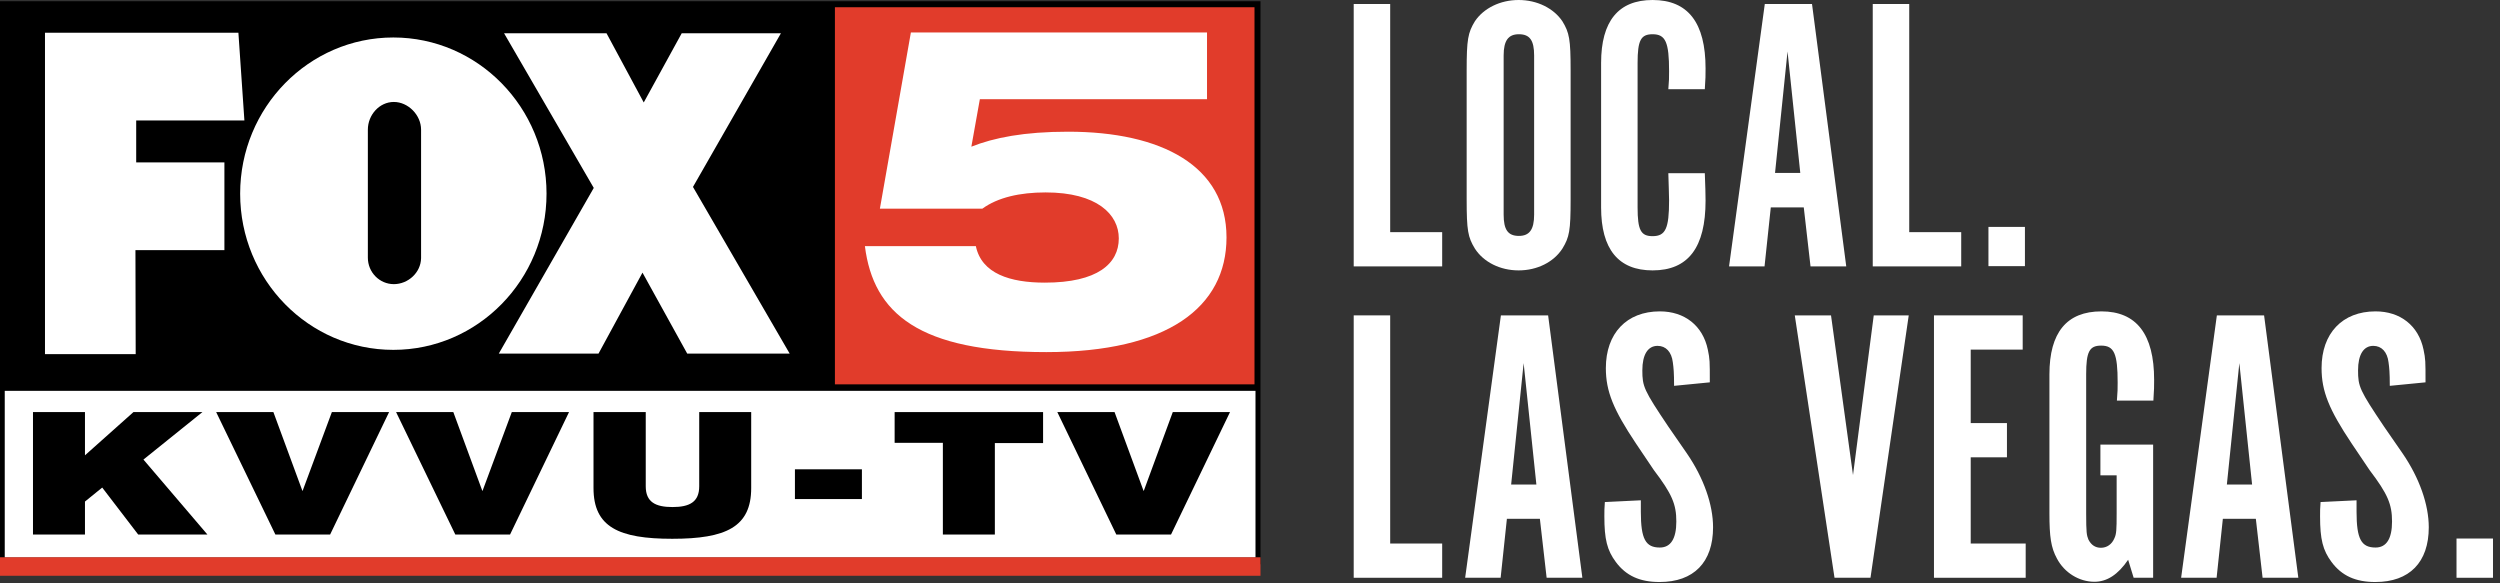
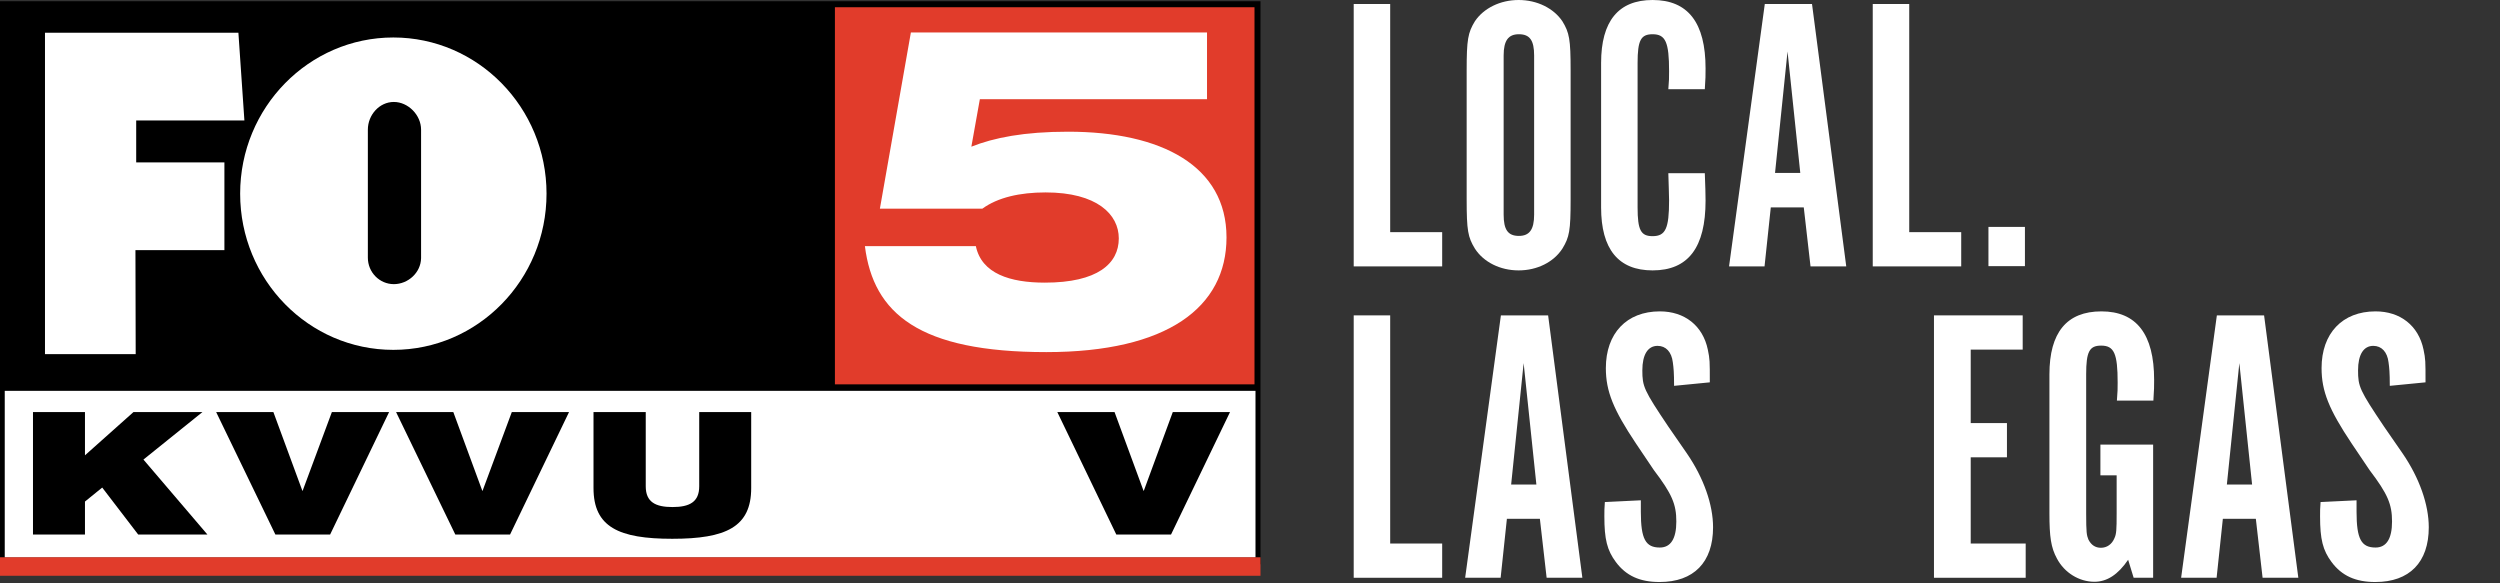
<svg xmlns="http://www.w3.org/2000/svg" width="253" height="59" viewBox="0 0 253 59" fill="none">
  <rect x="0" y="0" width="253" height="59" fill="#333333" stroke="none" />
  <path d="M127.562 0.126H0V57.104H127.562V0.126Z" fill="black" />
  <path d="M127.056 39.553H0.48V56.422H127.056V39.553Z" fill="white" />
  <path d="M126.955 0.733H84.493V38.896H126.955V0.733Z" fill="#E13C2B" />
  <path d="M127.562 56.396H-9.15527e-05V58.268H127.562V56.396Z" fill="#E13C2B" />
  <path d="M92.181 3.288H122.15V10.04H99.161L98.301 14.845C100.578 13.935 103.638 13.328 108.089 13.328C117.547 13.328 124.122 16.792 124.122 24.025C124.122 31.106 118.129 35.633 105.888 35.633C93.016 35.633 88.388 31.739 87.528 24.91H98.757C99.338 27.692 102.221 28.603 105.737 28.603C111.073 28.603 113.222 26.681 113.222 24.126C113.222 21.699 111.022 19.473 105.812 19.473C103.208 19.473 100.982 19.979 99.414 21.117H89.045L92.181 3.288Z" fill="white" />
  <path d="M4.552 35.836V3.313H24.126L24.733 12.19H13.783V16.438H22.71V25.315H13.707L13.732 35.836H4.552Z" fill="white" />
-   <path d="M79.916 35.785L70.129 18.917L79.031 3.364H68.991L65.147 10.369L61.378 3.364H51.01L60.089 19.018L50.478 35.785H60.569L65.02 27.591L69.547 35.785H79.916Z" fill="white" />
  <path d="M39.806 3.793C31.258 3.793 24.303 10.875 24.303 19.6C24.303 28.325 31.233 35.406 39.806 35.406C48.354 35.406 55.309 28.325 55.309 19.6C55.309 10.875 48.354 3.793 39.806 3.793ZM39.857 28.755C38.415 28.755 37.227 27.566 37.227 26.074V13.125C37.227 11.633 38.39 10.318 39.857 10.318C41.298 10.318 42.613 11.633 42.613 13.125V26.124C42.588 27.591 41.298 28.755 39.857 28.755Z" fill="white" />
  <path d="M10.344 49.34L8.599 50.757V54.095H3.338V41.703H8.599V46.078L13.505 41.703H20.485L14.516 46.508L20.991 54.095H13.985L10.344 49.34Z" fill="black" />
  <path d="M21.876 41.703H27.667L30.601 49.669H30.626L33.585 41.703H39.376L33.408 54.095H27.869L21.876 41.703Z" fill="black" />
  <path d="M40.084 41.703H45.876L48.809 49.669H48.835L51.794 41.703H57.585L51.617 54.095H46.078L40.084 41.703Z" fill="black" />
  <path d="M60.089 41.703H65.349V49.214C65.349 50.807 66.335 51.313 68.055 51.313C69.775 51.313 70.761 50.807 70.761 49.214V41.703H76.021V49.391C76.021 53.336 73.467 54.525 68.03 54.525C62.618 54.525 60.063 53.336 60.063 49.391V41.703H60.089Z" fill="black" />
-   <path d="M80.447 47.494H87.225V50.504H80.447V47.494Z" fill="black" />
-   <path d="M95.418 44.814H90.537V41.703H105.56V44.839H100.679V54.095H95.418V44.814Z" fill="black" />
  <path d="M107.001 41.703H112.793L115.726 49.669H115.752L118.685 41.703H124.477L118.508 54.095H112.97L107.001 41.703Z" fill="black" />
  <path d="M136.995 0.405H140.687V23.494H145.948V26.959H136.995V0.405Z" fill="white" />
  <path d="M158.947 20.181C158.947 23.368 158.82 24 158.112 25.163C157.227 26.529 155.558 27.364 153.686 27.364C151.815 27.364 150.146 26.529 149.261 25.163C148.553 24 148.426 23.343 148.426 20.181V7.132C148.426 3.996 148.553 3.313 149.261 2.15C150.146 0.835 151.815 0 153.686 0C155.558 0 157.227 0.835 158.112 2.15C158.82 3.313 158.947 3.97 158.947 7.132V20.181ZM155.254 5.614C155.254 4.097 154.824 3.465 153.712 3.465C152.649 3.465 152.169 4.097 152.169 5.614V21.724C152.169 23.241 152.599 23.874 153.712 23.874C154.774 23.874 155.254 23.241 155.254 21.724V5.614Z" fill="white" />
  <path d="M172.527 17.526C172.578 18.967 172.603 19.6 172.603 20.308C172.603 25.037 170.858 27.364 167.242 27.364C163.777 27.364 162.032 25.214 162.032 20.991V6.373C162.032 2.15 163.777 0 167.242 0C170.833 0 172.603 2.301 172.603 6.929C172.603 7.562 172.603 7.992 172.527 9.028H168.835C168.911 8.194 168.911 7.84 168.911 7.208C168.911 4.274 168.557 3.465 167.242 3.465C166.053 3.465 165.724 4.072 165.724 6.373V20.991C165.724 23.292 166.053 23.899 167.242 23.899C168.557 23.899 168.911 23.115 168.911 20.282C168.911 19.498 168.86 18.765 168.835 17.526H172.527Z" fill="white" />
  <path d="M178.571 26.959H174.98L178.597 0.405H183.376L186.841 26.959H183.225L182.542 20.991H179.204L178.571 26.959ZM180.898 5.21L179.634 17.501H182.188L180.898 5.21Z" fill="white" />
  <path d="M189.522 0.405H193.214V23.494H198.475V26.959H189.522V0.405Z" fill="white" />
  <path d="M201.231 22.963H204.923V26.934H201.231V22.963Z" fill="white" />
  <path d="M136.995 31.916H140.687V55.005H145.948V58.47H136.995V31.916Z" fill="white" />
  <path d="M151.865 58.47H148.274L151.891 31.916H156.67L160.135 58.47H156.519L155.836 52.502H152.498L151.865 58.47ZM154.192 36.746L152.928 49.037H155.482L154.192 36.746Z" fill="white" />
  <path d="M166.053 50.63V51.794C166.053 54.55 166.534 55.41 167.975 55.41C169.088 55.41 169.644 54.5 169.644 52.78C169.644 51.035 169.214 49.998 167.368 47.57L165.547 44.864C163.271 41.45 162.512 39.604 162.512 37.252C162.512 33.737 164.612 31.511 167.975 31.511C170.479 31.511 172.325 32.953 172.831 35.38C173.033 36.367 173.033 36.493 173.033 38.693L169.417 39.047C169.417 37.682 169.366 37.227 169.29 36.67C169.164 35.608 168.582 35.001 167.747 35.001C166.761 35.001 166.205 35.886 166.205 37.48C166.205 39.123 166.357 39.477 168.835 43.17L170.706 45.876C172.426 48.379 173.362 51.085 173.362 53.361C173.362 56.902 171.414 58.9 167.95 58.9C165.952 58.9 164.561 58.268 163.524 56.877C162.639 55.688 162.361 54.575 162.361 52.249C162.361 51.692 162.361 51.465 162.411 50.807L166.053 50.63Z" fill="white" />
-   <path d="M185.653 58.47L181.632 31.916H185.299L187.524 48.076L189.623 31.916H193.164L189.294 58.47H185.653Z" fill="white" />
  <path d="M204.696 31.916V35.38H199.436V42.816H203.103V46.28H199.436V55.005H204.999V58.47H195.718V31.916H204.696Z" fill="white" />
  <path d="M217.897 58.47H215.925L215.368 56.649C214.331 58.167 213.219 58.875 211.954 58.875C210.411 58.875 208.919 57.964 208.161 56.523C207.554 55.41 207.402 54.322 207.402 51.945V37.884C207.402 33.661 209.147 31.511 212.662 31.511C216.203 31.511 217.998 33.812 217.998 38.441C217.998 38.997 217.998 39.503 217.922 40.54H214.23C214.306 39.654 214.306 39.3 214.306 38.719C214.306 35.785 213.952 34.976 212.637 34.976C211.448 34.976 211.12 35.583 211.12 37.884V51.945C211.12 53.893 211.17 54.171 211.347 54.601C211.625 55.157 212.055 55.435 212.612 55.435C213.219 55.435 213.724 55.081 213.977 54.474C214.18 54.044 214.205 53.64 214.205 51.92V48.101H212.561V44.991H217.897V58.47Z" fill="white" />
  <path d="M224.321 58.47H220.73L224.346 31.916H229.126L232.591 58.47H228.974L228.291 52.502H224.953L224.321 58.47ZM226.622 36.746L225.358 49.037H227.912L226.622 36.746Z" fill="white" />
  <path d="M238.483 50.63V51.794C238.483 54.55 238.964 55.41 240.405 55.41C241.518 55.41 242.074 54.5 242.074 52.78C242.074 51.035 241.644 49.998 239.798 47.57L237.977 44.864C235.701 41.45 234.943 39.604 234.943 37.252C234.943 33.737 237.042 31.511 240.405 31.511C242.909 31.511 244.755 32.953 245.261 35.38C245.463 36.367 245.463 36.493 245.463 38.693L241.847 39.047C241.847 37.682 241.796 37.227 241.72 36.67C241.594 35.608 241.012 35.001 240.178 35.001C239.191 35.001 238.635 35.886 238.635 37.48C238.635 39.123 238.787 39.477 241.265 43.17L243.136 45.876C244.856 48.379 245.792 51.085 245.792 53.361C245.792 56.902 243.845 58.9 240.38 58.9C238.382 58.9 236.991 58.268 235.954 56.877C235.069 55.688 234.791 54.575 234.791 52.249C234.791 51.692 234.791 51.465 234.841 50.807L238.483 50.63Z" fill="white" />
-   <path d="M248.599 54.499H252.291V58.47H248.599V54.499Z" fill="white" />
</svg>